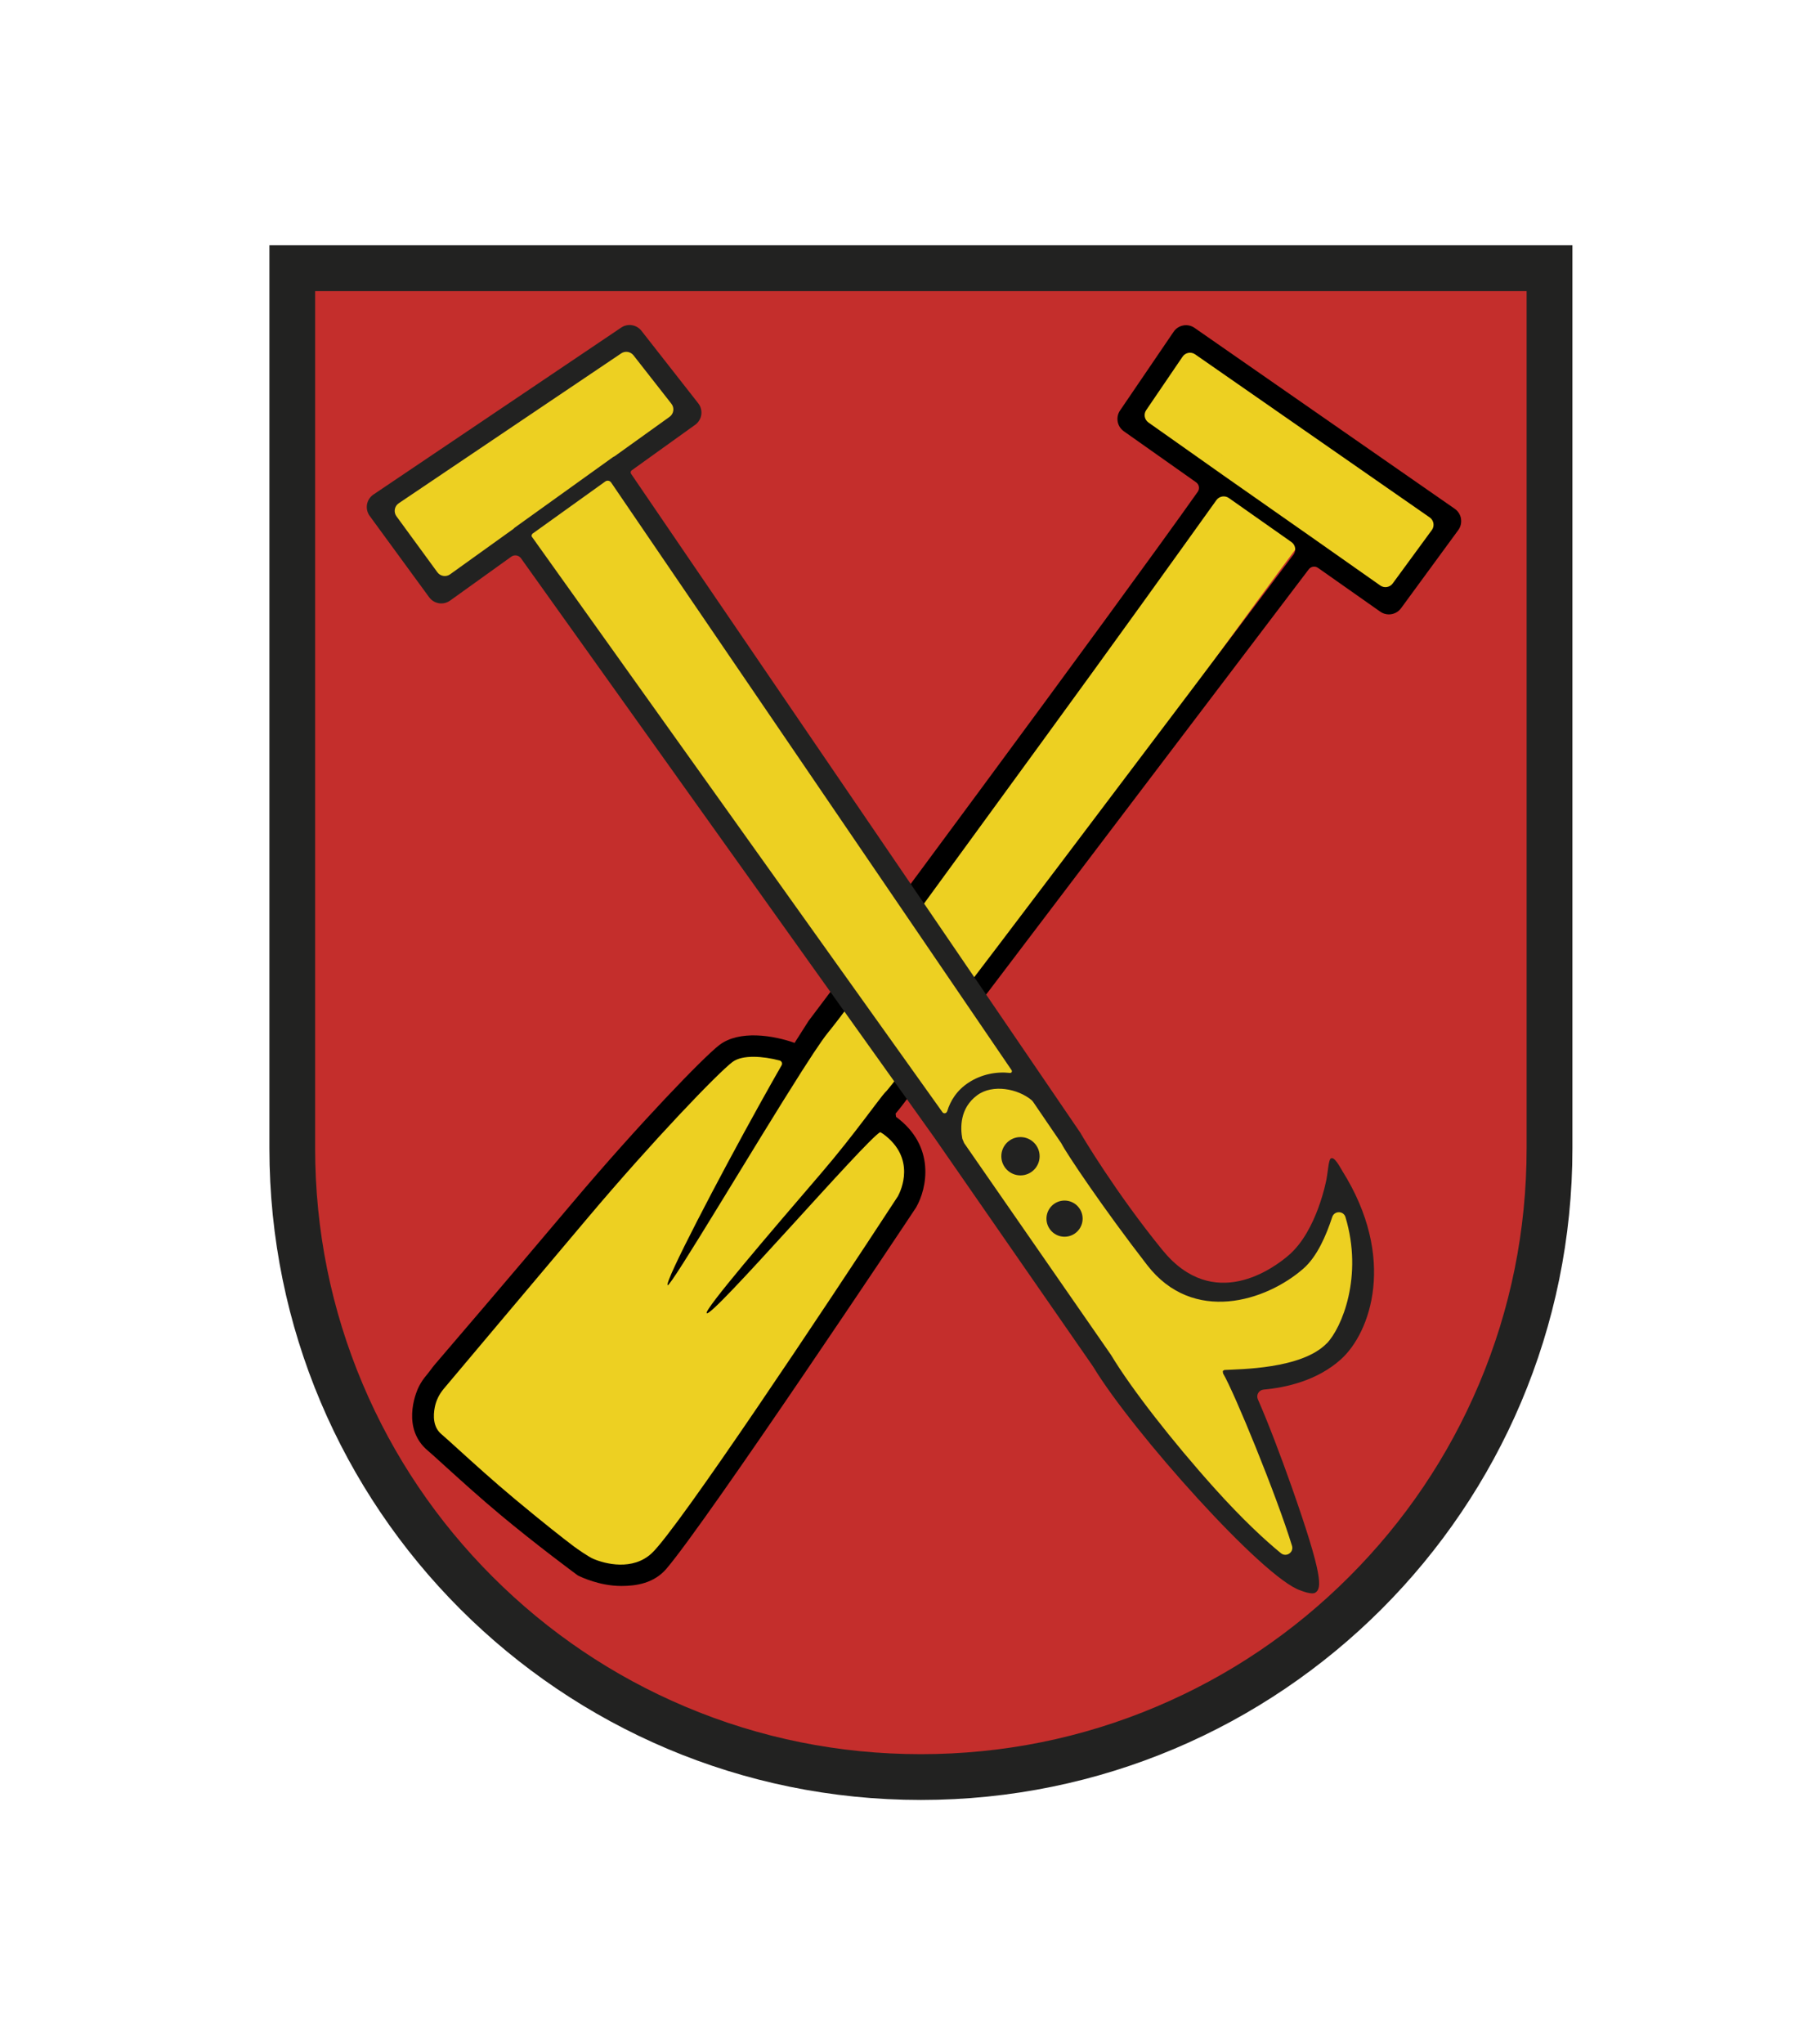
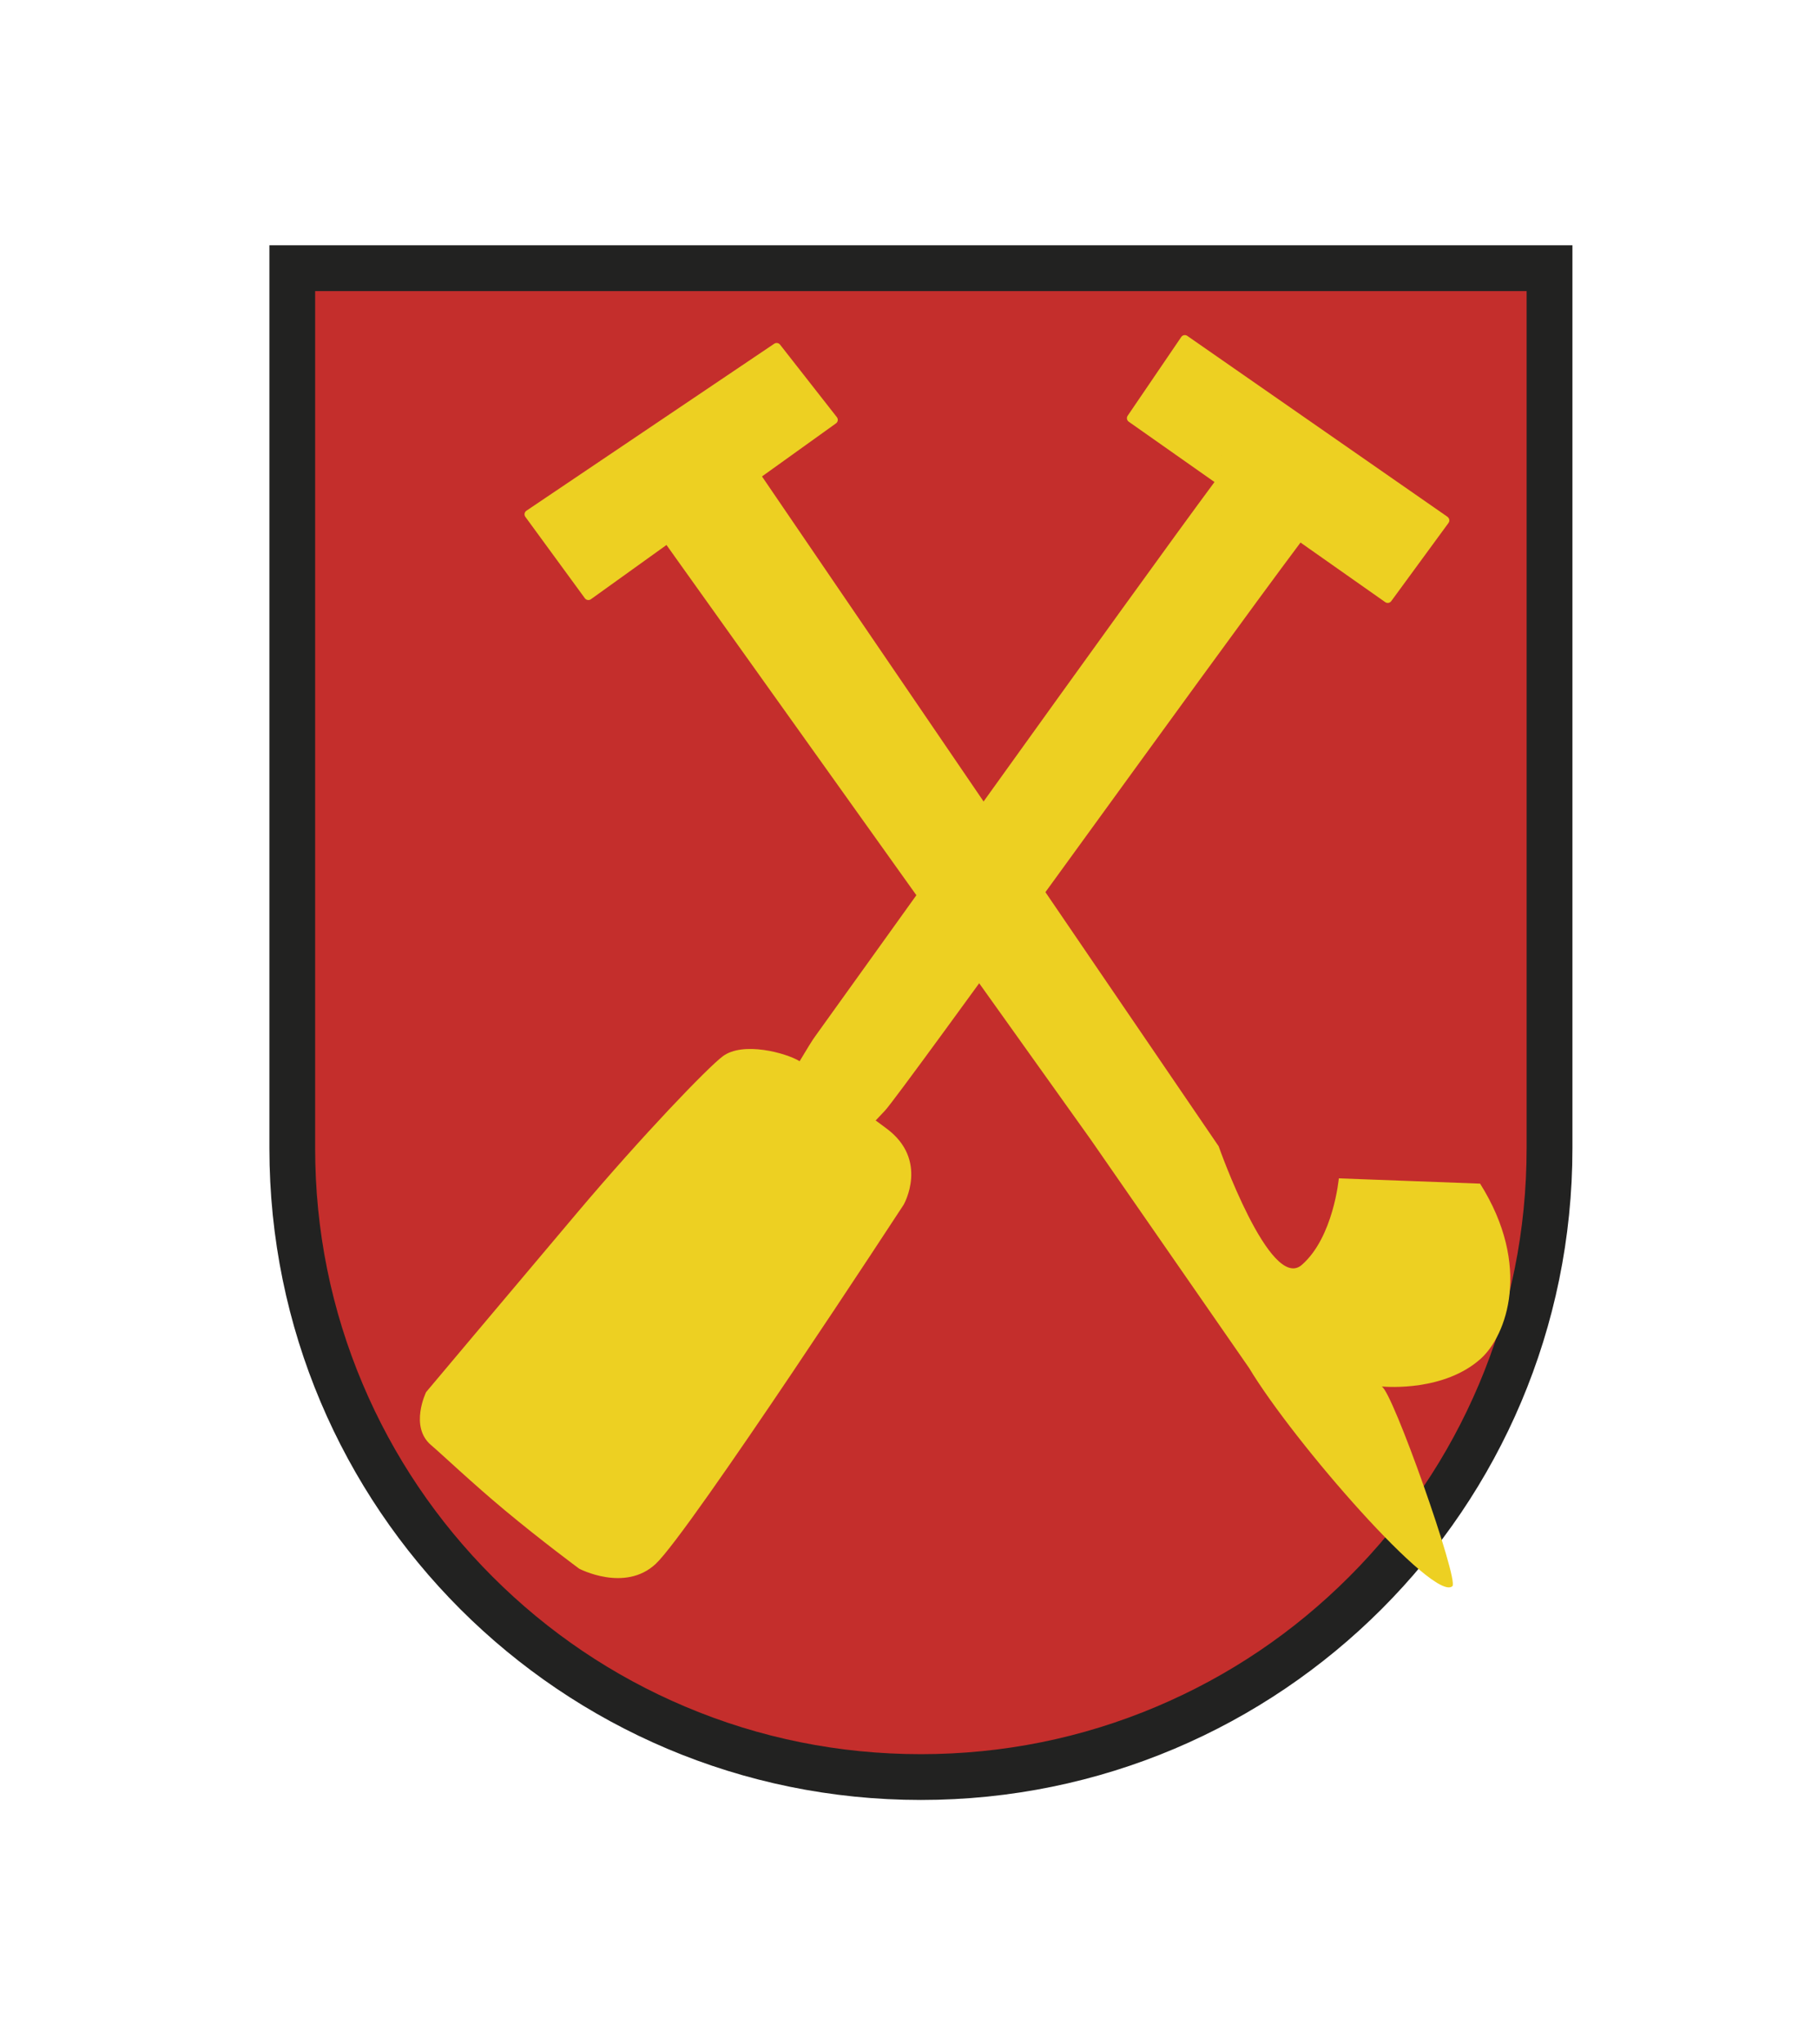
<svg xmlns="http://www.w3.org/2000/svg" id="Ebene_1" data-name="Ebene 1" viewBox="0 0 595.28 669.02">
  <defs>
    <style>
      .cls-1, .cls-2, .cls-3, .cls-4, .cls-5 {
        stroke-width: 0px;
      }

      .cls-2 {
        fill: #c42e2c;
      }

      .cls-3 {
        fill: none;
      }

      .cls-4 {
        fill: #222221;
      }

      .cls-5 {
        fill: #edd022;
      }
    </style>
  </defs>
  <g>
    <path class="cls-2" d="M301.54,581.71c-113.5,0-205.83-92.34-205.83-205.83V87.79h411.66v288.09c0,113.5-92.33,205.83-205.83,205.83Z" />
    <path class="cls-4" d="M499.87,95.29v280.59c0,26.78-5.24,52.75-15.58,77.2-9.99,23.62-24.29,44.83-42.51,63.05-18.22,18.22-39.43,32.52-63.05,42.51-24.44,10.34-50.41,15.58-77.2,15.58s-52.75-5.24-77.2-15.58c-23.62-9.99-44.83-24.29-63.05-42.51s-32.52-39.43-42.51-63.05c-10.34-24.44-15.58-50.41-15.58-77.2V95.29h396.66M514.87,80.29H88.21v295.59c0,117.82,95.51,213.33,213.33,213.33h0c117.82,0,213.33-95.51,213.33-213.33V80.29h0Z" />
  </g>
  <path class="cls-5" d="M473.96,169.17l-85.2-59.22c-.65-.45-1.54-.29-1.98.37l-17.54,25.77c-.44.64-.28,1.51.36,1.96l28.07,19.74h0c-25.77,34.71-126.04,175-130.81,181.52-.86,1.17-2.63,4.05-5.03,8.07-4.44-2.72-18.6-6.58-25.21-1.58-4.97,3.76-26.14,25.73-47.75,51.32-24.61,29.15-49.34,58.57-49.34,58.57,0,0-5.54,11.29,1.62,17.36,3.36,2.84,13.5,12.46,24.1,21.29,12.01,10.01,24.39,19.16,24.39,19.16,0,0,14.96,7.89,25.08-1.58,11.2-10.48,81.16-117.54,81.16-117.54,0,0,8.46-14.66-5.71-25.05-1.15-.85-2.3-1.7-3.44-2.55,1.42-1.49,2.47-2.61,3.07-3.25,5.33-5.71,106.24-146.19,136.04-185.93l2.92,2.06,24.82,17.45c.63.44,1.5.3,1.96-.32l18.75-25.6c.47-.64.32-1.55-.33-2Z" />
  <g>
    <path class="cls-1" d="M399.98,149.23l.04.03s-.01-.04-.04-.03Z" />
    <g>
-       <path class="cls-3" d="M389.47,114.7c-.32-.22-.77-.14-.99.18l-14.41,21.17c-.22.32-.14.75.18.98l23.21,16.39,2.89,2.04,2.54,1.78,25.47,17.84,2.81,1.97,2.9,2.04,19.68,13.84c.32.22.75.15.98-.16l15.44-21.08c.24-.32.16-.77-.17-1l-80.53-55.98Z" />
      <path class="cls-3" d="M218.59,420.7c-1.03-1.1,16.6-34.9,30.38-59.68,3.27-5.88,5.78-10.3,7.62-13.49-5.37-1.65-13.2-2.6-16.79.11-4.74,3.59-25.98,25.68-47.19,50.79-22.84,27.06-46.08,54.69-49.02,58.2-.71,1.67-3.52,9.07.89,12.8,1.18,1,3.13,2.76,5.58,5,4.87,4.42,11.54,10.48,18.5,16.27,10.87,9.06,22.2,17.52,23.99,18.85,1.67.8,13.27,5.95,20.85-1.14,8.61-8.06,56.42-79.87,80.56-116.81.83-1.51,6.24-12.33-4.78-20.42-.33-.25-1.22-.69-1.55-.94-16.6,19.14-53.88,61.01-56.25,59.59-1.76-1.05,20.29-25.79,37.34-45.63,5.66-6.58,10.5-12.82,14.2-17.69-9.12-6.89-17.22-13.39-20.37-15.95-15.26,23.92-43.12,71.02-43.97,70.11Z" />
      <path class="cls-3" d="M290.06,357.33c5.28-5.66,107.07-140.78,135.23-178.18l-25.33-17.81c-10.61,14.86-34.6,48.32-59.31,82.17-30.79,42.18-62.01,85.36-69.62,94.59-1.03,1.25-2.63,3.54-4.64,6.57,2.57,2.09,11.09,8.97,20.77,16.28,1.3-1.7,2.28-2.96,2.9-3.62Z" />
-       <path class="cls-1" d="M478.39,169.79c-.22-1.3-.96-2.48-2.04-3.23l-85.2-59.22c-1.09-.76-2.4-1.04-3.7-.8-1.3.24-2.43.98-3.17,2.07l-17.54,25.77c-1.5,2.21-.95,5.25,1.24,6.79l23.67,16.71c1.01.71,1.25,2.1.54,3.1-27.58,38.97-118.76,161.97-127.38,173.14-.04.05-.08.1-.11.16l-4.15,6.52s-.12.2-.36.59c-6.95-2.48-18.09-4.27-24.6.66-5.11,3.87-26.48,25.99-48.31,51.86-21.19,25.1-40.12,47.18-44.65,52.46-.66.77-1.28,1.56-1.87,2.38-1.25,1.73-2.12,2.33-3.52,4.98-1.51,2.86-5.49,14.07,2.74,21.04,1.09.92,2.99,2.65,5.4,4.84,4.92,4.46,11.65,10.58,18.72,16.47,11.24,9.37,23.47,18.44,24.87,19.47.09.07.18.12.28.18,1.09.55,7.12,3.43,14.21,3.43,4.83,0,10.65-.85,14.74-5.63,13.34-15.6,78.84-113.8,81.7-118.19l.1-.17c3.46-6,6.53-19.9-6.61-29.58l-.14-1.06c1.03-1.23,1.79-2.17,2.22-2.76,4.57-6.14,101.92-134.38,133.07-175.42.72-.94,2.05-1.15,3.02-.46l20.39,14.34c.85.6,1.83.89,2.81.89,1.52,0,3.03-.7,3.98-2l18.75-25.6c.78-1.06,1.1-2.42.88-3.72ZM290.06,357.33c-.62.66-1.6,1.91-2.9,3.62-1.16,1.52-2.58,3.42-4.23,5.58-3.7,4.87-8.54,11.1-14.2,17.69-17.05,19.84-38.11,44.45-37.34,45.63,1.34,2.07,52.38-57.02,56.82-59.24,0,0,.65.34.99.59,10.86,7.96,5.78,18.58,4.83,20.34-.03.06-.06.1-.09.15-24.16,36.96-71.91,108.68-80.51,116.73-6.25,5.85-15.28,3.52-19.12,1.88-1.73-.74-5.43-3.36-6.32-4.02-3.57-2.68-9.95-7.69-19.41-15.57-6.96-5.8-13.63-11.85-18.5-16.27-2.46-2.23-4.4-4-5.58-5-2.7-2.29-2.7-5.95-2.13-8.82.44-2.21,1.46-4.25,2.91-5.98,6.37-7.57,27.01-32.11,47.35-56.2,21.2-25.12,42.44-47.2,47.19-50.79,3.3-2.5,10.19-1.89,15.45-.5.68.18,1.01.95.66,1.56-1.76,3.08-4.06,7.12-6.94,12.31-13.78,24.77-31.41,58.57-30.38,59.68.85.91,28.71-46.2,43.97-70.11,1.39-2.18,2.68-4.17,3.83-5.91,2.01-3.03,3.61-5.32,4.64-6.57,7.61-9.24,38.83-52.41,69.62-94.59,23.47-32.16,46.29-63.97,57.62-79.8.94-1.31,2.76-1.62,4.08-.69l20.49,14.41c1.35.95,1.65,2.81.65,4.13-30.45,40.45-128.25,170.24-133.43,175.79ZM468.82,173.53l-12.8,17.47c-.95,1.29-2.75,1.59-4.06.67l-17.89-12.58-2.9-2.04-2.81-1.97-25.47-17.84-2.54-1.78-2.89-2.04-21.42-15.12c-1.31-.92-1.64-2.73-.73-4.05l11.91-17.5c.92-1.35,2.76-1.69,4.11-.76l76.81,53.39c1.36.94,1.67,2.82.69,4.15Z" />
    </g>
  </g>
  <g>
-     <path class="cls-5" d="M438.38,385.73s-1.73,19.24-12.11,28.32c-9.77,8.55-28.54,16.43-46.27-1.73s-27.24-38.83-27.24-38.83l-149.53-219.26,1.04-.74,23.19-16.63c.66-.47.79-1.39.29-2.03l-18.6-23.74c-.46-.59-1.29-.72-1.91-.3l-81.14,54.66c-.67.45-.83,1.36-.35,2.01l19.49,26.65c.46.63,1.34.77,1.97.32l24.75-17.76,138.86,194.56,51.89,74.82c14.7,24.43,60.67,77,66.59,71.44,2.18-2.05-19.64-64.01-23.17-65.36,1.99.18,20.61,1.54,32.46-9.1,8.43-7.57,16.8-30.27-.22-57.3Z" />
-     <circle class="cls-4" cx="348.57" cy="398.92" r="5.92" />
-     <circle class="cls-4" cx="334.14" cy="378.49" r="6.27" />
-     <path class="cls-4" d="M439.48,383.22c-.8-1.27-2.57-4.84-3.78-3.95-.68.5-.89,4.27-1.33,6.57-.03.18-3.04,16.87-12.26,24.93-5.05,4.42-24.75,18.96-41.46-1.54-15.37-18.85-26.48-37.65-26.57-37.85-.08-.18-.18-.35-.29-.51l-147.15-215.77c-.25-.37-.16-.87.2-1.13l20.79-14.92c1.08-.78,1.81-1.98,2-3.3.19-1.32-.17-2.68-1-3.73l-18.6-23.74c-1.58-2.02-4.49-2.48-6.62-1.05l-81.14,54.66c-1.1.74-1.87,1.92-2.1,3.23s.09,2.68.87,3.75l19.49,26.65c.96,1.31,2.46,2.01,3.98,2.01.99,0,1.99-.3,2.86-.92l20.04-14.38c1.03-.74,2.45-.5,3.19.53l135.47,189.81,51.79,74.68.07.11c12.97,21.45,55.75,69.27,67.84,73.24.6.2,3.82,1.56,5.01.69,1.95-1.42,2.62-4.94-7.93-34.83-3.48-9.86-7.69-20.95-10.98-28.41-.62-1.42.32-3.03,1.87-3.17,7.44-.67,17.59-2.96,25.32-9.9,9.71-8.71,18.4-33.18.41-61.77ZM168.59,172.68c-.17.13-.32.27-.45.43l-2.93,2.1-17.83,12.79c-1.33.96-3.19.66-4.16-.66l-13.41-18.34c-1-1.37-.66-3.3.74-4.25l72.85-49.07c1.3-.88,3.06-.6,4.03.64l12.42,15.86c1.05,1.34.77,3.28-.61,4.27l-17.01,12.2-1.02.73c-.19.07-.38.17-.55.29l-4.16,2.99-25.65,18.4-2.25,1.62ZM310.11,363.81c-.21.68-1.09.85-1.51.27l-134.41-188.33c-.3-.37-.05-.8.18-1.06l23.82-17.08c.62-.45,1.49-.29,1.92.34l131.13,192.38c.27.4-.05.94-.53.89-4.5-.51-9.37.46-13.48,3.12-3.89,2.51-6.04,5.96-7.1,9.48ZM434.39,439.77c-8.18,8.43-28.59,8.4-33.49,8.69-.17.1-.33.21-.49.32,0,0-.01.01-.02.02.02.25.05.5.07.75,3.71,6.27,17.53,39.97,22.59,56.46.66,2.16-1.88,3.85-3.63,2.42-5.18-4.23-12.65-11.13-21.77-21.29-13.99-15.58-27.24-32.63-33.77-43.46l-.2-.31-47.98-69.18-.61-1.46c-.65-3.57-.84-9.95,4.84-14.18,5.09-3.8,13.4-2.17,17.88,1.6l.43.48,9.22,13.53.15.26c1.55,3.06,13.46,20.91,28.03,39.72,15.01,19.38,38.91,11.84,51.15,1.12,4.48-3.92,7.45-10.82,9.43-16.87.69-2.1,3.69-2.1,4.33.02,5.82,19.28-1.1,36.17-6.15,41.39Z" />
+     <path class="cls-5" d="M438.38,385.73s-1.73,19.24-12.11,28.32s-27.24-38.83-27.24-38.83l-149.53-219.26,1.04-.74,23.19-16.63c.66-.47.79-1.39.29-2.03l-18.6-23.74c-.46-.59-1.29-.72-1.91-.3l-81.14,54.66c-.67.45-.83,1.36-.35,2.01l19.49,26.65c.46.63,1.34.77,1.97.32l24.75-17.76,138.86,194.56,51.89,74.82c14.7,24.43,60.67,77,66.59,71.44,2.18-2.05-19.64-64.01-23.17-65.36,1.99.18,20.61,1.54,32.46-9.1,8.43-7.57,16.8-30.27-.22-57.3Z" />
  </g>
</svg>